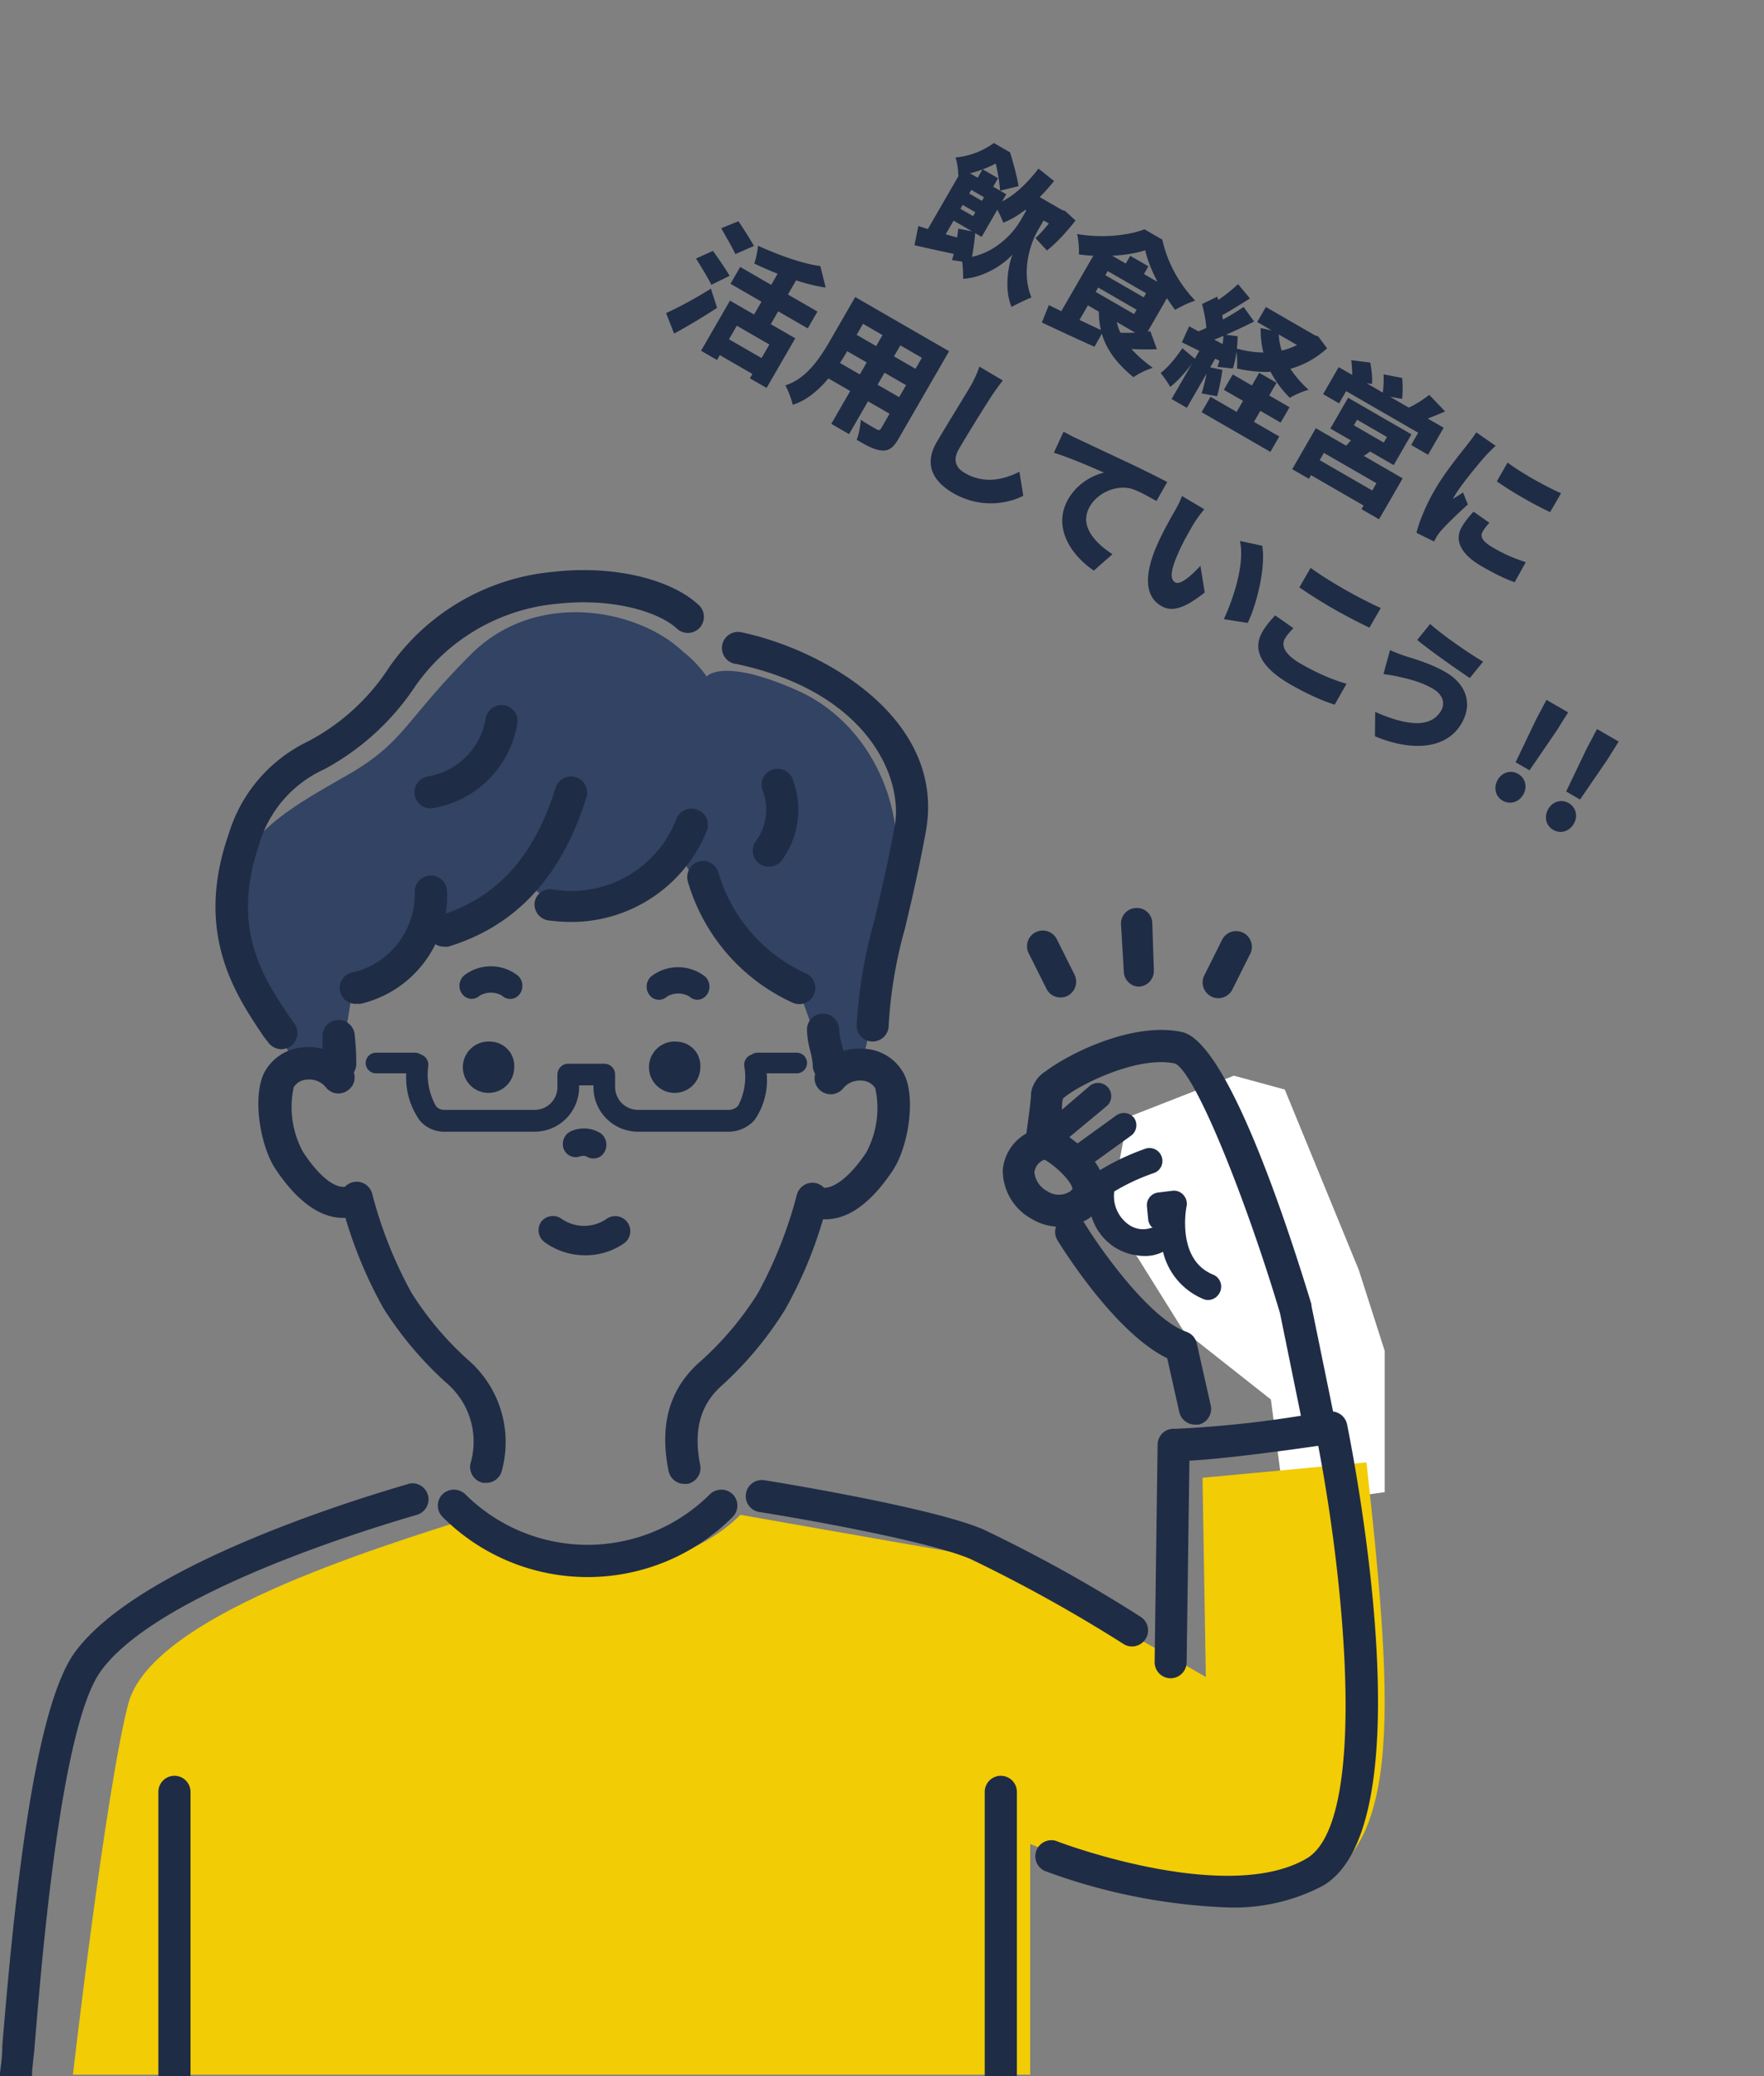
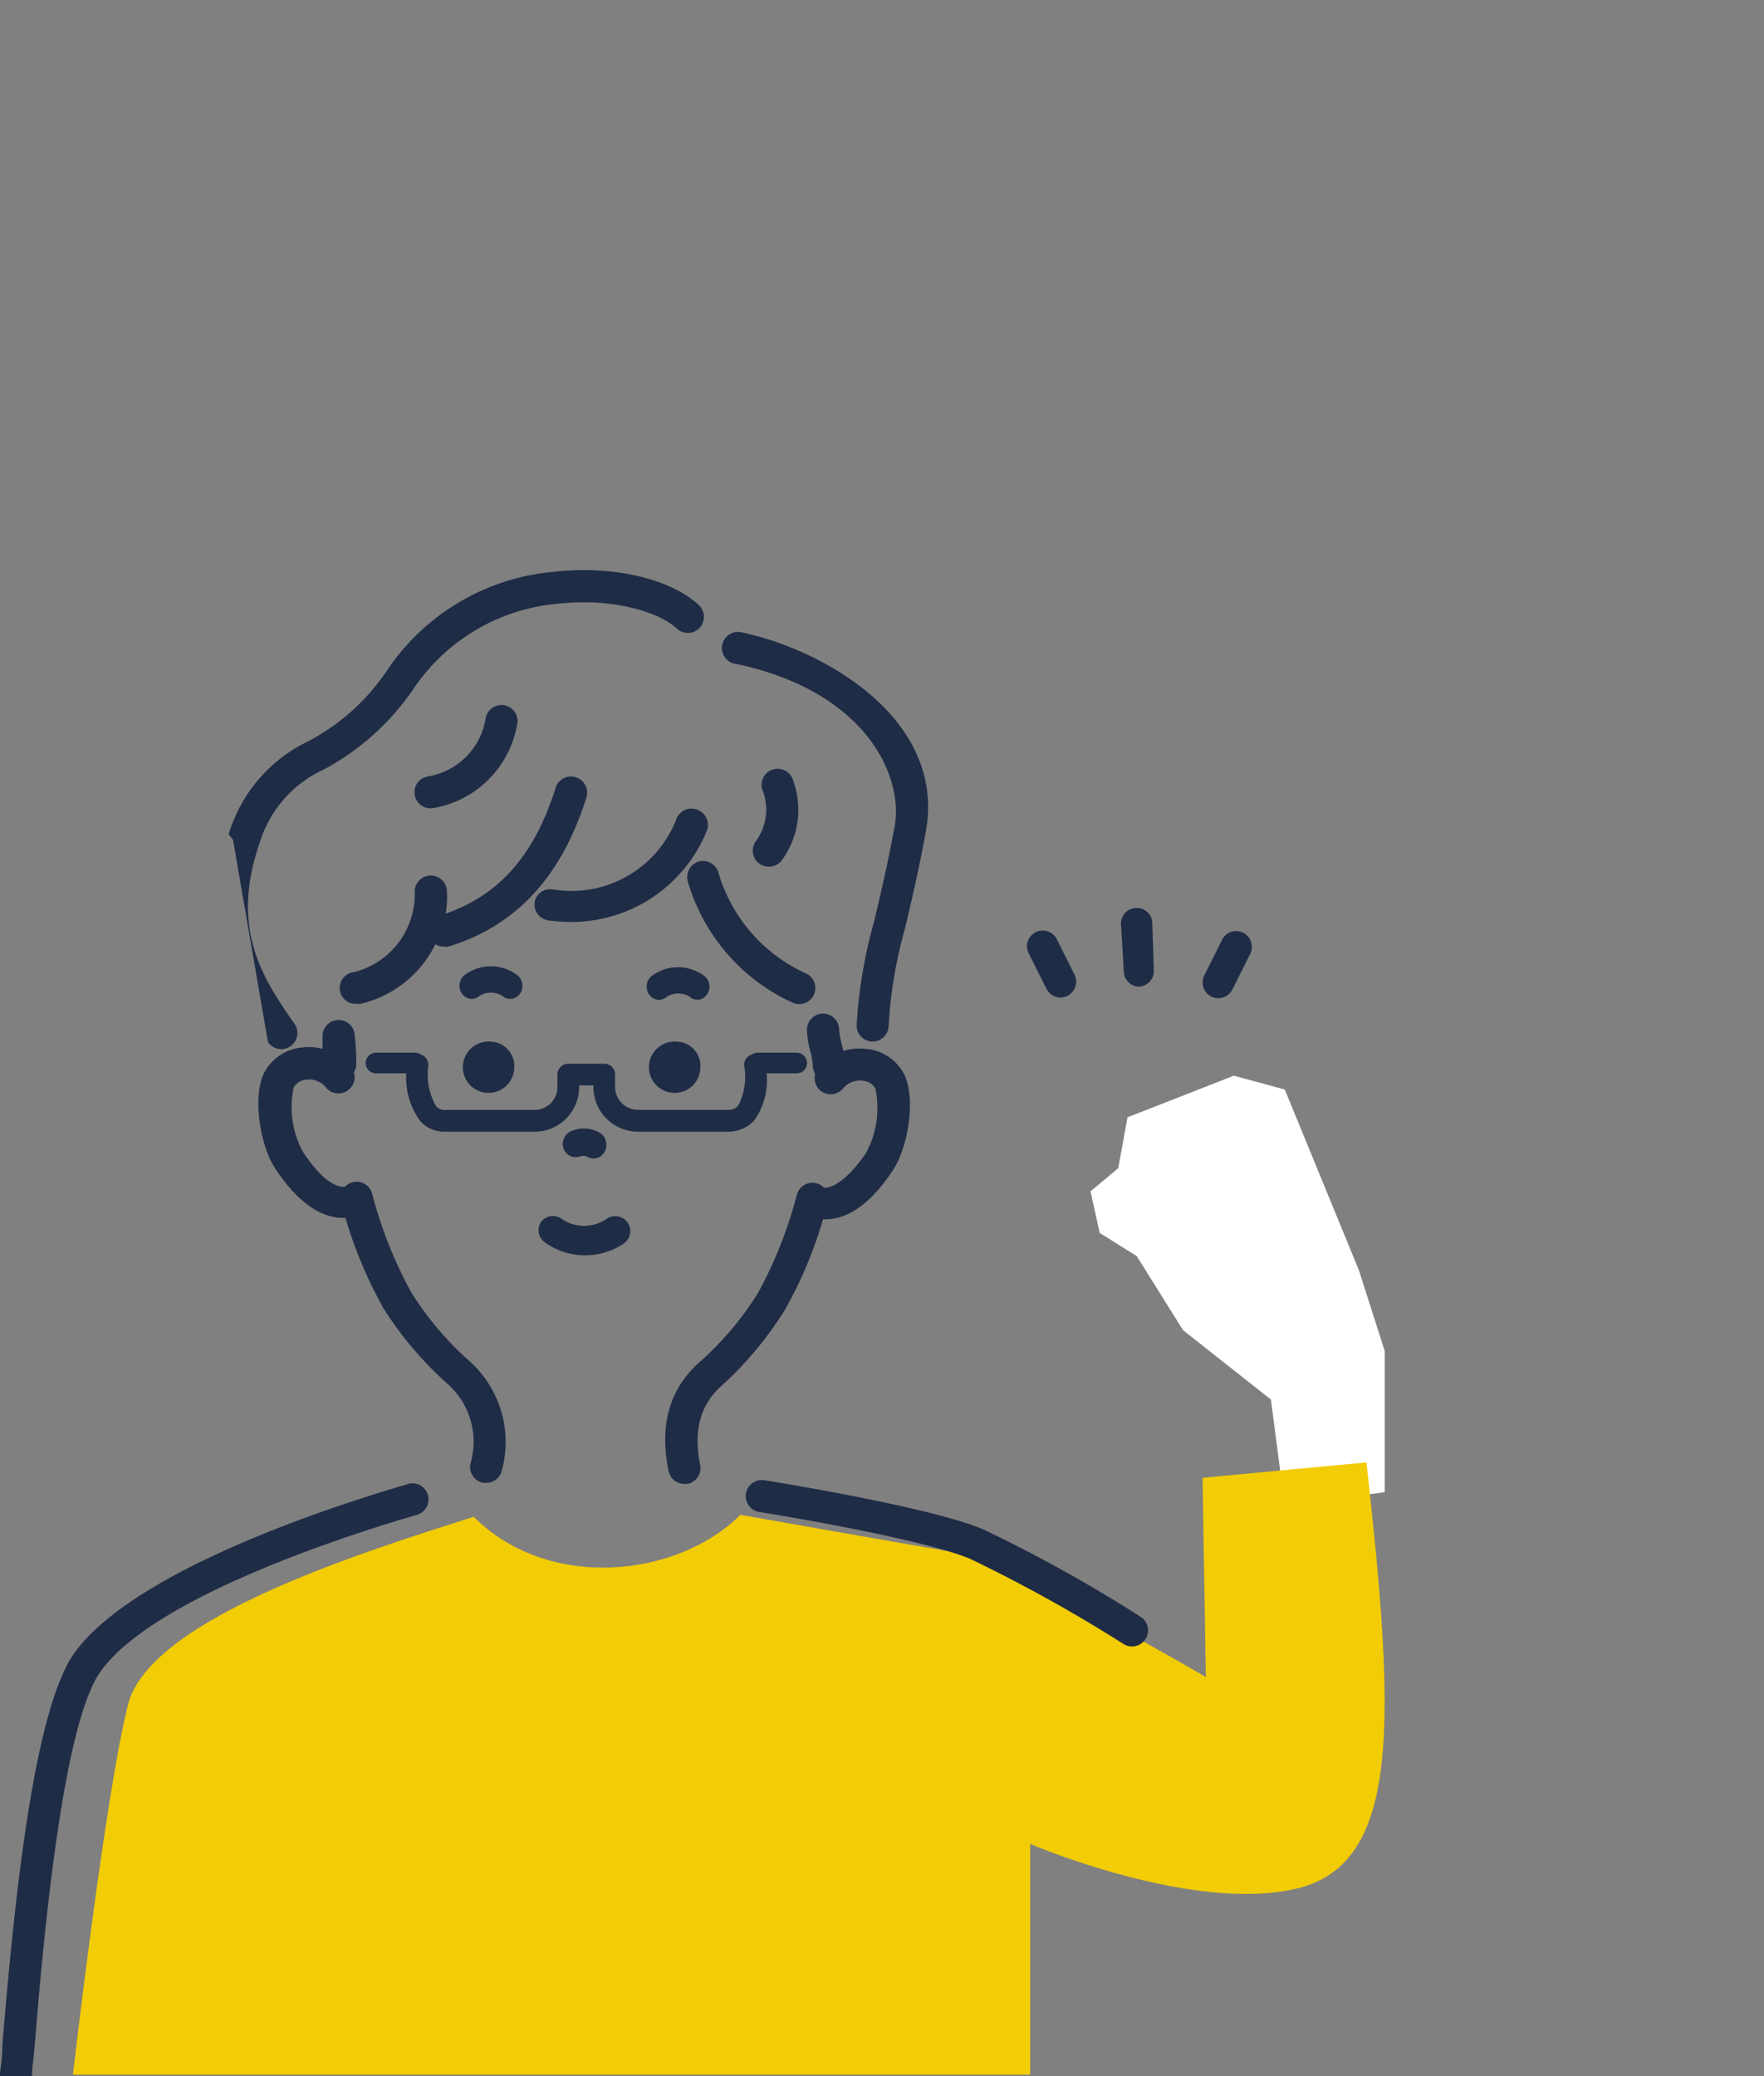
<svg xmlns="http://www.w3.org/2000/svg" width="164" height="193" fill="none">
  <rect width="100%" height="100%" fill="#808080" stroke="none" />
  <g clip-path="url(#clip0_17296_31147)">
    <path d="M118.157 130.108l1.29 9.892 12.473-1.72-2.15-9.463-3.441-10.752-6.882-16.775-4.731-1.29-9.892 3.871-.861 4.731-2.58 2.151.86 3.871 3.441 2.15 4.301 6.882 8.172 6.452z" fill="#fff" />
    <path d="M44.04 141.005c-9.375 3.022-30.012 9.262-32.124 17.419-2.112 8.157-5.135 34.448-5.135 34.448h88.996v-21.449s15.177 6.5 24.861 4.128c9.685-2.373 9.051-15.778 6.402-39.599l-15.241 1.43.309 18.523s-18.248-10.724-23.773-11.666c-5.524-.943-19.499-3.413-19.499-3.413-5.85 5.85-17.857 7.134-24.796.179z" fill="#F2CC05" />
-     <path d="M63.473 60.557c-4.127-3.916-13.6-5.834-19.726.308-6.126 6.143-6.142 8.125-11.374 11.147-5.233 3.023-11.131 6.029-10.822 12.268.308 6.24 6.158 14.852 6.158 14.852h3.916l1.056-6.5s6.142-3.558 6.76-6.223c2.567-.228 8.79-5.541 8.79-5.541a6.5 6.5 0 006.988 3.25 19.84 19.84 0 008.352-4.046s5.362 9.96 10.594 11.683l2.892 8.124a2.604 2.604 0 002.803-.93 2.6 2.6 0 00.447-.938c1.268-4.079 1.3-12.463 2.454-15.583 1.885-5.053-.634-14.624-8.58-18.215-7.052-3.153-8.482-1.316-8.482-1.316a10.66 10.66 0 00-2.226-2.34z" fill="#324364" />
-     <path d="M48.147 90.7a4.062 4.062 0 00-5.021 0 1.284 1.284 0 00-.146 1.722 1.105 1.105 0 00.877.438c.272 0 .534-.106.731-.292a2.064 2.064 0 012.096 0 1.09 1.09 0 001.625-.146 1.283 1.283 0 00-.162-1.723zm17.548 1.802a1.283 1.283 0 00-.146-1.722 4.079 4.079 0 00-5.02 0 1.284 1.284 0 00-.147 1.722 1.088 1.088 0 001.625.146 2.064 2.064 0 012.096 0c.198.187.46.292.731.293a1.105 1.105 0 00.861-.439zM45.68 96.84a2.388 2.388 0 102.128 2.373 2.258 2.258 0 00-2.128-2.373zm17.3 0a2.388 2.388 0 102.13 2.373 2.24 2.24 0 00-2.13-2.373zm-8.996 10.644c.166-.038.338-.038.504 0 .217.155.48.229.747.211a1.163 1.163 0 00.926-.536 1.349 1.349 0 00-.292-1.787 2.931 2.931 0 00-2.844-.179 1.314 1.314 0 00-.617 1.625 1.202 1.202 0 001.576.666zm-3.644 6.061a1.384 1.384 0 00-.07 1.535c.093.155.217.291.363.398a6.366 6.366 0 003.77 1.219 6.284 6.284 0 003.607-1.105 1.397 1.397 0 00-.582-2.516 1.4 1.4 0 00-1.043.241 3.67 3.67 0 01-4.16 0 1.383 1.383 0 00-1.884.228zm-6.607 22.537a1.513 1.513 0 001.186 1.771h.292a1.491 1.491 0 001.463-1.202 10.106 10.106 0 00-2.893-9.993 29.492 29.492 0 01-5.54-6.5 39.951 39.951 0 01-3.64-9.18 1.494 1.494 0 00-1.82-1.073 1.626 1.626 0 00-.715.423c-1.04.113-2.486-1.073-3.9-3.25a8.694 8.694 0 01-.861-5.996 1.51 1.51 0 011.218-.715 1.999 1.999 0 011.772.715 1.475 1.475 0 001.578.513c.189-.054.365-.146.518-.269a1.448 1.448 0 00.504-1.625 1.53 1.53 0 00.227-.894c0-.845-.049-1.706-.146-2.584a1.497 1.497 0 00-2.99.147v1.137a4.713 4.713 0 00-1.852-.13 4.419 4.419 0 00-3.591 2.389c-1.105 2.307-.325 6.857 1.088 8.937 2.438 3.656 4.68 4.517 6.24 4.517h.244a40.966 40.966 0 003.542 8.417 33.28 33.28 0 006.045 7.101 7.165 7.165 0 012.03 7.344zm29.244-14.315a40.118 40.118 0 003.542-8.417h.227c1.625 0 3.803-.861 6.24-4.517 1.414-2.08 2.194-6.63 1.089-8.937a4.42 4.42 0 00-3.591-2.389 5.33 5.33 0 00-2.096.195c0-.211-.098-.455-.147-.682a7.036 7.036 0 01-.227-1.268 1.497 1.497 0 00-2.99-.13c.01.704.114 1.404.309 2.08.107.405.183.818.227 1.235a1.53 1.53 0 00.228.894 1.496 1.496 0 002.6 1.348 2.003 2.003 0 011.77-.715 1.509 1.509 0 011.22.715 8.693 8.693 0 01-.862 5.996c-1.414 2.096-2.843 3.25-3.9 3.25a1.623 1.623 0 00-.698-.422 1.506 1.506 0 00-1.837 1.072 39.959 39.959 0 01-3.64 9.181 29.481 29.481 0 01-5.54 6.499c-2.697 2.487-3.591 5.753-2.746 9.994a1.507 1.507 0 001.462 1.202h.309a1.509 1.509 0 001.17-1.771c-.634-3.169 0-5.476 1.836-7.215a33.243 33.243 0 006.045-7.198zm-35.049 16.201c-7.491 2.177-25.511 8.124-30.987 15.664-3.721 5.167-5.557 22.261-6.727 36.577 0 1.04-.147 1.901-.212 2.518a1.494 1.494 0 001.349 1.625h.146a1.48 1.48 0 001.479-1.365c0-.634.13-1.495.227-2.551.667-8.125 2.438-29.914 6.159-35.065 5.07-7.052 23.788-12.918 29.394-14.543a1.503 1.503 0 001.073-1.271 1.498 1.498 0 00-1.901-1.605v.016zM24.913 96.873a1.527 1.527 0 001.252.666c.294-.01.58-.1.828-.26a1.512 1.512 0 00.406-2.08l-.373-.52c-2.503-3.688-5.622-8.27-2.941-16.151a11.066 11.066 0 016.077-7.02 23.543 23.543 0 008.482-7.767 18.084 18.084 0 0113.259-7.62c5.053-.553 9.392.763 11.05 2.34a1.495 1.495 0 002.063-2.162c-2.6-2.486-8.01-3.753-13.438-3.152a20.88 20.88 0 00-15.42 8.92 20.1 20.1 0 01-7.524 6.858 14.056 14.056 0 00-7.377 8.628c-3.25 9.31.731 15.03 3.25 18.8l.406.52z" fill="#1F2C46" />
+     <path d="M48.147 90.7a4.062 4.062 0 00-5.021 0 1.284 1.284 0 00-.146 1.722 1.105 1.105 0 00.877.438c.272 0 .534-.106.731-.292a2.064 2.064 0 012.096 0 1.09 1.09 0 001.625-.146 1.283 1.283 0 00-.162-1.723zm17.548 1.802a1.283 1.283 0 00-.146-1.722 4.079 4.079 0 00-5.02 0 1.284 1.284 0 00-.147 1.722 1.088 1.088 0 001.625.146 2.064 2.064 0 012.096 0c.198.187.46.292.731.293a1.105 1.105 0 00.861-.439zM45.68 96.84a2.388 2.388 0 102.128 2.373 2.258 2.258 0 00-2.128-2.373zm17.3 0a2.388 2.388 0 102.13 2.373 2.24 2.24 0 00-2.13-2.373zm-8.996 10.644c.166-.038.338-.038.504 0 .217.155.48.229.747.211a1.163 1.163 0 00.926-.536 1.349 1.349 0 00-.292-1.787 2.931 2.931 0 00-2.844-.179 1.314 1.314 0 00-.617 1.625 1.202 1.202 0 001.576.666zm-3.644 6.061a1.384 1.384 0 00-.07 1.535c.093.155.217.291.363.398a6.366 6.366 0 003.77 1.219 6.284 6.284 0 003.607-1.105 1.397 1.397 0 00-.582-2.516 1.4 1.4 0 00-1.043.241 3.67 3.67 0 01-4.16 0 1.383 1.383 0 00-1.884.228zm-6.607 22.537a1.513 1.513 0 001.186 1.771h.292a1.491 1.491 0 001.463-1.202 10.106 10.106 0 00-2.893-9.993 29.492 29.492 0 01-5.54-6.5 39.951 39.951 0 01-3.64-9.18 1.494 1.494 0 00-1.82-1.073 1.626 1.626 0 00-.715.423c-1.04.113-2.486-1.073-3.9-3.25a8.694 8.694 0 01-.861-5.996 1.51 1.51 0 011.218-.715 1.999 1.999 0 011.772.715 1.475 1.475 0 001.578.513c.189-.054.365-.146.518-.269a1.448 1.448 0 00.504-1.625 1.53 1.53 0 00.227-.894c0-.845-.049-1.706-.146-2.584a1.497 1.497 0 00-2.99.147v1.137a4.713 4.713 0 00-1.852-.13 4.419 4.419 0 00-3.591 2.389c-1.105 2.307-.325 6.857 1.088 8.937 2.438 3.656 4.68 4.517 6.24 4.517h.244a40.966 40.966 0 003.542 8.417 33.28 33.28 0 006.045 7.101 7.165 7.165 0 012.03 7.344zm29.244-14.315a40.118 40.118 0 003.542-8.417h.227c1.625 0 3.803-.861 6.24-4.517 1.414-2.08 2.194-6.63 1.089-8.937a4.42 4.42 0 00-3.591-2.389 5.33 5.33 0 00-2.096.195c0-.211-.098-.455-.147-.682a7.036 7.036 0 01-.227-1.268 1.497 1.497 0 00-2.99-.13c.01.704.114 1.404.309 2.08.107.405.183.818.227 1.235a1.53 1.53 0 00.228.894 1.496 1.496 0 002.6 1.348 2.003 2.003 0 011.77-.715 1.509 1.509 0 011.22.715 8.693 8.693 0 01-.862 5.996c-1.414 2.096-2.843 3.25-3.9 3.25a1.623 1.623 0 00-.698-.422 1.506 1.506 0 00-1.837 1.072 39.959 39.959 0 01-3.64 9.181 29.481 29.481 0 01-5.54 6.499c-2.697 2.487-3.591 5.753-2.746 9.994a1.507 1.507 0 001.462 1.202h.309a1.509 1.509 0 001.17-1.771c-.634-3.169 0-5.476 1.836-7.215a33.243 33.243 0 006.045-7.198zm-35.049 16.201c-7.491 2.177-25.511 8.124-30.987 15.664-3.721 5.167-5.557 22.261-6.727 36.577 0 1.04-.147 1.901-.212 2.518a1.494 1.494 0 001.349 1.625h.146a1.48 1.48 0 001.479-1.365c0-.634.13-1.495.227-2.551.667-8.125 2.438-29.914 6.159-35.065 5.07-7.052 23.788-12.918 29.394-14.543a1.503 1.503 0 001.073-1.271 1.498 1.498 0 00-1.901-1.605v.016zM24.913 96.873a1.527 1.527 0 001.252.666c.294-.01.58-.1.828-.26a1.512 1.512 0 00.406-2.08l-.373-.52c-2.503-3.688-5.622-8.27-2.941-16.151a11.066 11.066 0 016.077-7.02 23.543 23.543 0 008.482-7.767 18.084 18.084 0 0113.259-7.62c5.053-.553 9.392.763 11.05 2.34a1.495 1.495 0 002.063-2.162c-2.6-2.486-8.01-3.753-13.438-3.152a20.88 20.88 0 00-15.42 8.92 20.1 20.1 0 01-7.524 6.858 14.056 14.056 0 00-7.377 8.628l.406.52z" fill="#1F2C46" />
    <path d="M68.384 61.71c12.3 2.584 15.599 10.595 14.802 15.048-.65 3.574-1.332 6.402-1.917 8.904a44.632 44.632 0 00-1.625 9.652 1.477 1.477 0 001.479 1.511 1.495 1.495 0 001.495-1.462 41.774 41.774 0 011.51-9.019c.602-2.534 1.285-5.41 1.95-9.05 1.886-10.465-9.489-16.9-17.126-18.508a1.495 1.495 0 10-.617 2.925h.049zm-3.478 13.6a1.495 1.495 0 00-1.982.732 10.465 10.465 0 01-11.602 6.63 1.462 1.462 0 00-1.625 1.267 1.512 1.512 0 001.268 1.625c.721.096 1.449.145 2.177.146a13.602 13.602 0 0012.577-8.482 1.495 1.495 0 00-.813-1.918z" fill="#1F2C46" />
    <path d="M32.907 90.374a1.479 1.479 0 00.308 2.942c.108.016.218.016.325 0a10.367 10.367 0 006.939-5.541c.227.148.492.227.763.227.146.024.294.024.44 0 6.32-1.934 10.512-6.5 12.836-13.86a1.5 1.5 0 10-2.86-.91c-1.95 6.223-5.216 9.96-10.22 11.699a9.027 9.027 0 00.113-2.096 1.498 1.498 0 10-2.99.178 7.474 7.474 0 01-5.654 7.361zM64.97 80.088a1.511 1.511 0 00-1.024 1.852 17.874 17.874 0 009.75 11.277c.195.083.404.127.617.13a1.494 1.494 0 00.6-2.86 14.868 14.868 0 01-8.124-9.376 1.495 1.495 0 00-1.82-1.023zm-24.948-4.955h.21a9.554 9.554 0 007.882-7.995 1.495 1.495 0 00-2.958-.39 6.5 6.5 0 01-5.346 5.427 1.495 1.495 0 00.212 2.974v-.016zm30.568 5.15a1.512 1.512 0 002.096-.309 7.946 7.946 0 001.056-7.41 1.496 1.496 0 10-2.794 1.04 4.956 4.956 0 01-.667 4.583 1.493 1.493 0 00.31 2.096zm-2.922 24.926a3.255 3.255 0 002.486-1.089 6.498 6.498 0 001.121-4.338h2.795a.959.959 0 100-1.918h-3.656a.893.893 0 00-.504.163 1.007 1.007 0 00-.715 1.088 5.753 5.753 0 01-.568 3.673 1.176 1.176 0 01-.959.39h-8.303a2.132 2.132 0 01-2.178-2.064v-1.219a1.008 1.008 0 00-1.007-1.007h-3.347a1.008 1.008 0 00-1.008 1.007v1.219a2.116 2.116 0 01-1.349 1.922c-.258.1-.535.148-.812.142h-8.32a.997.997 0 01-.796-.325 5.98 5.98 0 01-.73-3.786 1.008 1.008 0 00-.7-1.04.974.974 0 00-.52-.163h-3.64a.958.958 0 100 1.918h2.812a6.855 6.855 0 001.283 4.419 2.984 2.984 0 002.292 1.008h8.32a4.144 4.144 0 004.175-4.095v-.211h1.333v.211a4.142 4.142 0 004.192 4.095h8.303zm38.193-13.485a1.462 1.462 0 001.414-1.511l-.146-4.387a1.43 1.43 0 00-1.511-1.414 1.442 1.442 0 00-1.311.949c-.066.18-.095.37-.087.562l.26 4.387a1.445 1.445 0 001.381 1.414zm-8.565.212a1.463 1.463 0 001.3.796c.232.002.461-.054.666-.163a1.479 1.479 0 00.634-1.966l-1.625-3.25a1.462 1.462 0 10-2.6 1.333l1.625 3.25zm15.307.698c.205.109.434.165.666.162a1.464 1.464 0 001.3-.796l1.625-3.25a1.47 1.47 0 00-.142-1.662 1.473 1.473 0 00-1.026-.526 1.46 1.46 0 00-1.432.856l-1.625 3.25a1.463 1.463 0 00.634 1.966zm-7.366 60.429a1.501 1.501 0 001.44-1.081 1.498 1.498 0 00-.644-1.682 135.607 135.607 0 00-14.624-8.124c-4.875-2.08-19.71-4.469-20.344-4.566a1.495 1.495 0 00-1.714 1.243 1.5 1.5 0 001.243 1.714c.162 0 15.095 2.421 19.645 4.371a139.538 139.538 0 0114.169 7.865c.243.17.532.261.829.26z" fill="#1F2C46" />
-     <path d="M125.237 132.41a1.507 1.507 0 00-1.3-1.186l-2.015-9.847v-.13c-2.762-9.083-7.994-24.374-12.008-25.3-4.647-1.007-10.659 2.08-12.69 3.64a2.933 2.933 0 00-1.365 1.998c0 .732-.325 2.974-.439 3.786a4.316 4.316 0 00-2.193 3.429 5.152 5.152 0 002.664 4.501 5.05 5.05 0 002.291.731 1.465 1.465 0 00.13 1.268c.57.926 5.428 8.66 10.205 10.968l1.121 5.004a1.514 1.514 0 001.463 1.17h.325a1.494 1.494 0 001.137-1.787l-1.3-5.768a1.462 1.462 0 00-.959-1.073c-3.412-1.202-7.978-7.653-9.44-10.042a1.043 1.043 0 00-.163-.211c.149-.06.291-.136.423-.228.125-.071.245-.153.357-.243a5.17 5.17 0 002.307 2.957 5.34 5.34 0 002.6.715c.603.015 1.2-.119 1.739-.39a6.353 6.353 0 003.737 4.387c.138.063.287.097.439.098a1.235 1.235 0 001.121-.748 1.202 1.202 0 00-.666-1.625c-3.38-1.397-2.486-6.158-2.437-6.369a1.216 1.216 0 00-.309-1.04 1.177 1.177 0 00-1.024-.374l-1.316.163a1.182 1.182 0 00-1.04 1.3l.114 1.186a1.128 1.128 0 00.422.796h-.13a2.316 2.316 0 01-2.096-.293 3.246 3.246 0 01-1.349-3.087 19.1 19.1 0 013.705-1.722 1.192 1.192 0 00.667-.619 1.191 1.191 0 00.032-.909 1.194 1.194 0 00-.624-.677 1.198 1.198 0 00-.92-.038 22.473 22.473 0 00-4.192 1.983 4.716 4.716 0 00-.471-.78l3.38-2.438a1.199 1.199 0 00.276-1.625 1.218 1.218 0 00-1.625-.276l-3.64 2.633-.764-.585 3.445-2.86a1.227 1.227 0 10-1.625-1.836l-2.502 2.145c0-.374 0-.732.097-1.04 1.219-1.122 6.858-4.03 10.416-3.25 1.901.861 6.613 12.674 9.75 23.187l1.949 9.555c-3.878.63-7.79 1.037-11.715 1.218a1.488 1.488 0 00-1.121.374 1.515 1.515 0 00-.488 1.089l-.276 20.214a1.492 1.492 0 001.479 1.511 1.495 1.495 0 001.495-1.479l.26-18.751c3.249-.163 9.18-.975 11.975-1.382 2.616 13.666 4.501 35.066-1.072 38.364-7.459 4.371-23.106-1.527-23.269-1.624a1.495 1.495 0 00-1.056 2.794 54.606 54.606 0 0016.899 3.38 17.729 17.729 0 008.937-2.015c9.506-5.573 3.006-39.095 2.242-42.897zm-29.07-23.399a1.414 1.414 0 01.943-1.202c1.365.78 2.681 2.307 2.584 2.762l-.195.179a1.916 1.916 0 01-2.113 0 2.277 2.277 0 01-1.218-1.739zm-30.162 29.898a16.104 16.104 0 01-22.749 0 1.528 1.528 0 00-2.112 0 1.494 1.494 0 000 2.112 19.064 19.064 0 0020.787 4.139 19.066 19.066 0 006.186-4.139 1.494 1.494 0 000-2.112 1.528 1.528 0 00-2.112 0zm-49.787 26.177a1.497 1.497 0 00-1.495 1.495v26.291a1.493 1.493 0 002.552 1.057c.28-.28.438-.66.438-1.057v-26.291a1.497 1.497 0 00-1.495-1.495zm76.828 0a1.497 1.497 0 00-1.495 1.495v26.291a1.493 1.493 0 002.552 1.057c.28-.28.438-.66.438-1.057v-26.291a1.497 1.497 0 00-1.495-1.495z" fill="#1F2C46" />
  </g>
-   <path d="M95.442 17.618l3.457 1.995-.852 1.475-3.456-1.995.851-1.475zm1.107-1.943l1.45 1.153c-1.471 1.822-3.155 3.282-4.728 3.875-.139-.41-.564-1.286-.825-1.692 1.436-.432 2.89-1.755 4.103-3.336zm.199 3.477l.788.456-1.06 1.835c-.715 1.238-1.553 3.861-.582 6.208-.49.198-1.359.612-1.847.885-.684-1.596-.344-3.771.09-4.887-.77.892-2.629 2.16-4.598 2.27.023-.483-.035-1.447-.141-1.913 2.833-.15 4.728-2.21 5.469-3.493l1.06-1.835.82.474zm1.768.24l.236.137.28.087.96.884c-.827 1.069-1.84 2.15-2.66 2.788l-1.06-1.153c.634-.58 1.495-1.628 2.1-2.495l.144-.248zm-7.166-3.656l1.441.832-.734 1.272-1.441-.832.734-1.272zm-1.862-.025l1.452.839-3.6 6.237-1.453-.838 3.6-6.238zm.069 1.961l2.487 1.437-.61 1.058-2.489-1.436.612-1.059zm-4.179 3.337c1.12.376 2.9.88 4.596 1.348l-.556 1.405a284.63 284.63 0 01-4.398-.963l.358-1.79zm3.713.252l1.583.3c-.08.944-.24 2.157-.446 2.879l-1.726-.261c.24-.702.478-1.946.589-2.918zm1.297-5.03l3.164 1.827-2.288 3.963-3.163-1.827.636-1.103 1.734 1.001 1.014-1.756-1.734-1.001.637-1.104zm2.011-2.937l.879.507-.17.293.473.273-.247.428c-1.007.574-2.389 1.278-4.244 1.527.01-.46-.104-1.276-.26-1.681a7.185 7.185 0 003.57-1.347zm.417.24l1.092.631c.297.968.66 2.288.784 3.14l-1.714.421c-.048-.748-.268-2.136-.532-2.979l-.248-.143.618-1.07zm13.656 9.732c-1.592.521-4.007.674-6.168.387.03-.494-.034-1.371-.165-1.897 2.218.395 4.743.156 6.258-.44l1.666.962c.46 2.142 1.586 4.143 3.061 5.67-.617.184-1.32.544-1.874.854-1.199-1.563-2.418-3.872-2.778-5.536zm-4.306 1.972l4.717 2.723-.663 1.149-4.717-2.724.663-1.148zm2.912-1.456l1.689.975-.877 1.52-1.689-.975.877-1.52zm-7.567 4.578c1.318.655 3.26 1.582 5.056 2.423l-.809 1.454c-1.708-.76-3.537-1.621-4.897-2.256l.65-1.621zm6.235.927c.067 1.705 1.256 3.337 3.439 4.913-.544.136-1.349.542-1.805.864-2.288-1.861-3.257-3.771-3.215-6.21l1.581.433zm3.201 1.503l.61 1.673c-1.186.051-2.54.005-3.517-.123l-.443-1.442c.985.088 2.409.04 3.35-.108zm-3.838-7.185l5.82 3.36-2.561 4.437-5.82-3.36.721-1.25 4.166 2.404 1.118-1.936-4.166-2.405.722-1.25zm-1.025-.591l1.621.936-3.568 6.18-1.719-.766 3.666-6.35zm15.604 5.526l4.717 2.724-.806 1.396-4.717-2.724.806-1.396zm-3.079 6.268l5.28 3.049-.825 1.43-5.281-3.049.826-1.43zm-2.07 2.078l6.395 3.692-.826 1.43-6.395-3.692.826-1.43zm9.393-5.896l.304.176.325.113.819 1.103c-2.444 2.206-5.297 2.57-8.377 1.873.043-.515.013-1.373-.103-1.875 2.582.755 5.169.432 6.889-1.142l.143-.247zm-3.044-.136c-.027 1.816.969 3.757 2.775 5.386-.519.12-1.309.474-1.751.745-1.878-1.895-2.744-4.061-2.709-6.488l1.685.357zm-1.818 3.8l1.61.929-2.632 4.56-1.61-.93 2.632-4.56zm-1.969-8.238l1.108 1.33c-.986.617-2.083 1.32-2.874 1.703l-.815-1.085a15.607 15.607 0 002.581-1.948zm.519 2.116l.973 1.358c-1.592.807-3.579 1.7-4.998 2.157l-.636-1.057c1.436-.537 3.385-1.573 4.661-2.458zm-3.868-.267l1.415-.684c.282.838.57 1.95.553 2.631l-1.568.791c.053-.69-.156-1.861-.4-2.738zm2.003 2.823l1.311.172c-.02 1.024-.182 2.266-.453 2.995l-1.43-.15c.283-.722.515-1.984.572-3.017zm-3.199-.751a396.67 396.67 0 004.268 2.254l-.753 1.277c-1.472-.7-3.01-1.468-4.193-2.046l.678-1.485zm1.742 3.768l1.352.285c-.118.802-.307 1.804-.497 2.445l-1.44-.26c.212-.629.438-1.67.585-2.47zm-2.377-1.733l1.203 1.01c-.714 1.029-1.613 2.04-2.333 2.586-.178-.343-.623-.975-.889-1.294.669-.484 1.412-1.407 2.019-2.302zm1.899-.3l1.419.82-2.899 5.02-1.419-.818 2.899-5.021zm14.348 6.948l-.299.518 2.78 1.606.299-.518-2.78-1.606zm-.833-2.042l5.888 3.4-1.651 2.86-5.888-3.4 1.651-2.86zm.603 3.531l1.817 1.169c-.6.494-1.236.893-1.677 1.163l-1.326-1.005c.408-.395.881-.903 1.186-1.327zm-3.604-.7l8.073 4.66-2.197 3.806-1.633-.942 1.391-2.41-4.886-2.82-1.391 2.409-1.554-.897 2.197-3.806zm-.306 2.585l6.237 3.601-.806 1.396-6.237-3.6.806-1.397zm2.43-8.264l9.761 5.635-1.45 2.511-1.576-.91.656-1.137-6.698-3.868-.657 1.138-1.486-.858 1.45-2.511zm8.418 2.579l1.48 1.544c-.872.367-1.721.718-2.344.914l-1.06-1.258a10.24 10.24 0 001.924-1.2zm-7.25-3.225l1.763.222c.131.631.221 1.463.161 1.984l-1.879-.23c.081-.478.044-1.325-.045-1.976zm3.008 1.316l1.727.337c.051.614.065 1.448-.012 1.944l-1.838-.326c.11-.477.143-1.313.123-1.955zm11.524 8.2c1.371 1.031 3.633 2.262 4.972 2.855l-1.014 1.756c-1.546-.727-3.523-1.854-4.954-2.86l.996-1.751zm-1.687 5.6a4.536 4.536 0 00-.633.836c-.286.495.077.96 1 1.493 1.002.578 1.865.956 3.013 1.334l-1.033 1.866c-.821-.294-1.756-.729-3.084-1.496-1.97-1.138-2.527-2.435-1.832-3.64.28-.483.62-.917 1.093-1.425l1.476 1.032zm.587-7.152c-.251.2-.817.79-.979.967-.461.514-2.256 2.66-2.861 3.707-.019.034-.123.214-.138.265.34-.224.605-.371.94-.613l.445 1.127c-.93.83-1.994 1.867-2.481 2.426-.132.15-.321.4-.38.501-.071.124-.188.327-.281.513l-1.635-.808c.21-.885.804-2.433 1.688-3.964.995-1.723 2.407-3.414 3-4.183.24-.311.612-.772.87-1.194l1.812 1.256zM67.867 27.946l6.068 3.503-2.665 4.616-1.554-.897 1.814-3.14-3.029-1.75-1.84 3.187-1.485-.858 2.69-4.661zm8.399-3.212l.497 1.999c-2.108-.302-4.56-1.253-6.64-2.228.16-.433.317-1.198.345-1.662 1.995.912 4.243 1.699 5.798 1.891zm-3.494-.11l1.554.897-3.16 5.471-1.553-.897 3.16-5.471zm-3.955.193L76 28.964l-.903 1.565-7.183-4.147.903-1.565zm-1.449 6.489l4.053 2.34-.851 1.475-4.053-2.34.851-1.475zm-.315-10.09l1.606-.648c.421.648 1.126 1.715 1.435 2.299l-1.73.758c-.25-.58-.906-1.68-1.31-2.408zm-2.347 2.819l1.58-.71c.457.64 1.213 1.722 1.544 2.318l-1.698.836c-.273-.593-.963-1.712-1.426-2.444zm-2.78 5.075a37.025 37.025 0 004.167-2.278l.574 1.787a59.061 59.061 0 01-3.993 2.393l-.748-1.902zm18.532-.95l6.698 3.868-.897 1.553-6.698-3.867.897-1.554zm-1.489 2.578l6.744 3.894-.878 1.52-6.743-3.894.877-1.52zm-1.52 2.635l6.8 3.926-.891 1.542-6.8-3.926.89-1.542zm2.063-5.759l1.621.936-2.327 4.03c-1.066 1.847-2.83 4.356-5.108 5.052-.084-.453-.44-1.395-.684-1.805 2-.632 3.26-2.606 4.177-4.194l2.32-4.019zm7.093 4.095l1.632.943-4.693 8.128c-.468.81-.884 1.141-1.522 1.103-.668-.04-1.385-.41-2.38-1 .197-.47.359-1.323.385-1.863.526.363 1.264.774 1.467.891.202.117.32.096.43-.096l4.68-8.106zm-4.023-1.482l1.655.956-5.298 9.175-1.655-.955 5.298-9.176zm10.652 5.144a21.6 21.6 0 00-1.157 1.614c-.739 1.15-2.222 3.536-2.937 4.775-.624 1.08-.2 1.776.566 2.218 1.745 1.007 3.519.665 5.069-.121l.36 2.234c-1.321.678-3.896 1.263-6.52-.251-1.97-1.138-2.683-2.736-1.545-4.706.819-1.418 2.662-4.377 3.15-5.221.35-.608.651-1.26.832-1.832l2.182 1.29zm5.646 4.761c.457.25.965.513 1.192.614 1.111.52 2.889 1.367 5.053 2.376 1.178.56 2.552 1.248 3.393 1.69l-1.003 1.762c-.592-.327-1.549-.88-2.239-1.113-1.372-.432-3.18.28-3.953 1.62-.956 1.656.221 3.206 2.104 4.443l-1.734 1.52c-2.4-1.64-3.764-4.244-2.38-6.642.891-1.542 2.402-2.261 3.328-2.462-1.027-.458-3.138-1.377-4.665-1.852l.904-1.956zm13.086 7.21a12.16 12.16 0 00-1.041 1.44c-.429.744-.852 1.476-1.22 2.269-.716 1.553-1.089 2.718-.436 3.095.518.3 1.725-.88 2.335-1.549l.399 2.482c-1.939 1.538-3.062 1.82-4.042 1.255-1.339-.774-1.786-2.548-.327-5.804.505-1.134 1.241-2.435 1.651-3.145.195-.337.452-.834.6-1.274l2.081 1.232zm5.382 3.393c.356 1.932-.516 5.496-1.351 7.176l-2.215-.349c.824-1.79 1.981-5.07 1.496-7.272l2.07.445zm4.5 2.058c.793.577 1.825 1.233 3.041 1.935a43.736 43.736 0 003.48 1.8l-1.053 1.823a55.093 55.093 0 01-3.456-1.815 47.903 47.903 0 01-3.058-1.93l1.046-1.813zm-1.6 5.605c-.311.331-.578.612-.786.972-.364.631-.059 1.453 1.461 2.33 1.498.865 3.025 1.522 4.268 1.864l-1.106 1.943c-1.218-.387-2.602-1.006-4.167-1.91-2.735-1.58-3.486-3.244-2.55-4.865.397-.686.868-1.165 1.181-1.525l1.699 1.191zm13.737 7.661c.364-.63.216-1.466-.786-2.044-1.204-.696-2.551-.963-3.16-1.105-.367-.091-.991-.181-1.418-.248l.612-2.229c.436.207 1.028.429 1.456.571.955.296 2.38.714 3.72 1.487 1.88 1.086 2.54 2.908 1.474 4.754-1.385 2.398-4.551 2.656-8.052 1.206l.02-2.27c3.001 1.327 5.198 1.5 6.134-.121zm-1.025-8.052c1.189 1.062 3.688 2.79 4.927 3.505l-1.239 1.521c-1.299-.87-3.713-2.564-4.889-3.543l1.201-1.483zm7.946 12.859l1.904-3.975.966-1.829 2.015 1.164-1.101 1.75-2.489 3.637-1.295-.747zm-1.204 3.567c-.687-.396-.864-1.234-.461-1.932.403-.698 1.21-.952 1.897-.556.698.403.881 1.23.478 1.928s-1.216.963-1.914.56zm5.904-.854l1.904-3.974.966-1.83 2.015 1.164-1.101 1.751-2.49 3.637-1.294-.748zm-1.205 3.568c-.686-.397-.863-1.234-.46-1.932.403-.698 1.21-.953 1.897-.556.698.403.881 1.23.478 1.927-.403.698-1.217.964-1.915.561z" fill="#1F2C46" />
  <defs>
    <clipPath id="clip0_17296_31147">
      <path fill="#fff" transform="translate(0 53)" d="M0 0h128.736v140H0z" />
    </clipPath>
  </defs>
</svg>